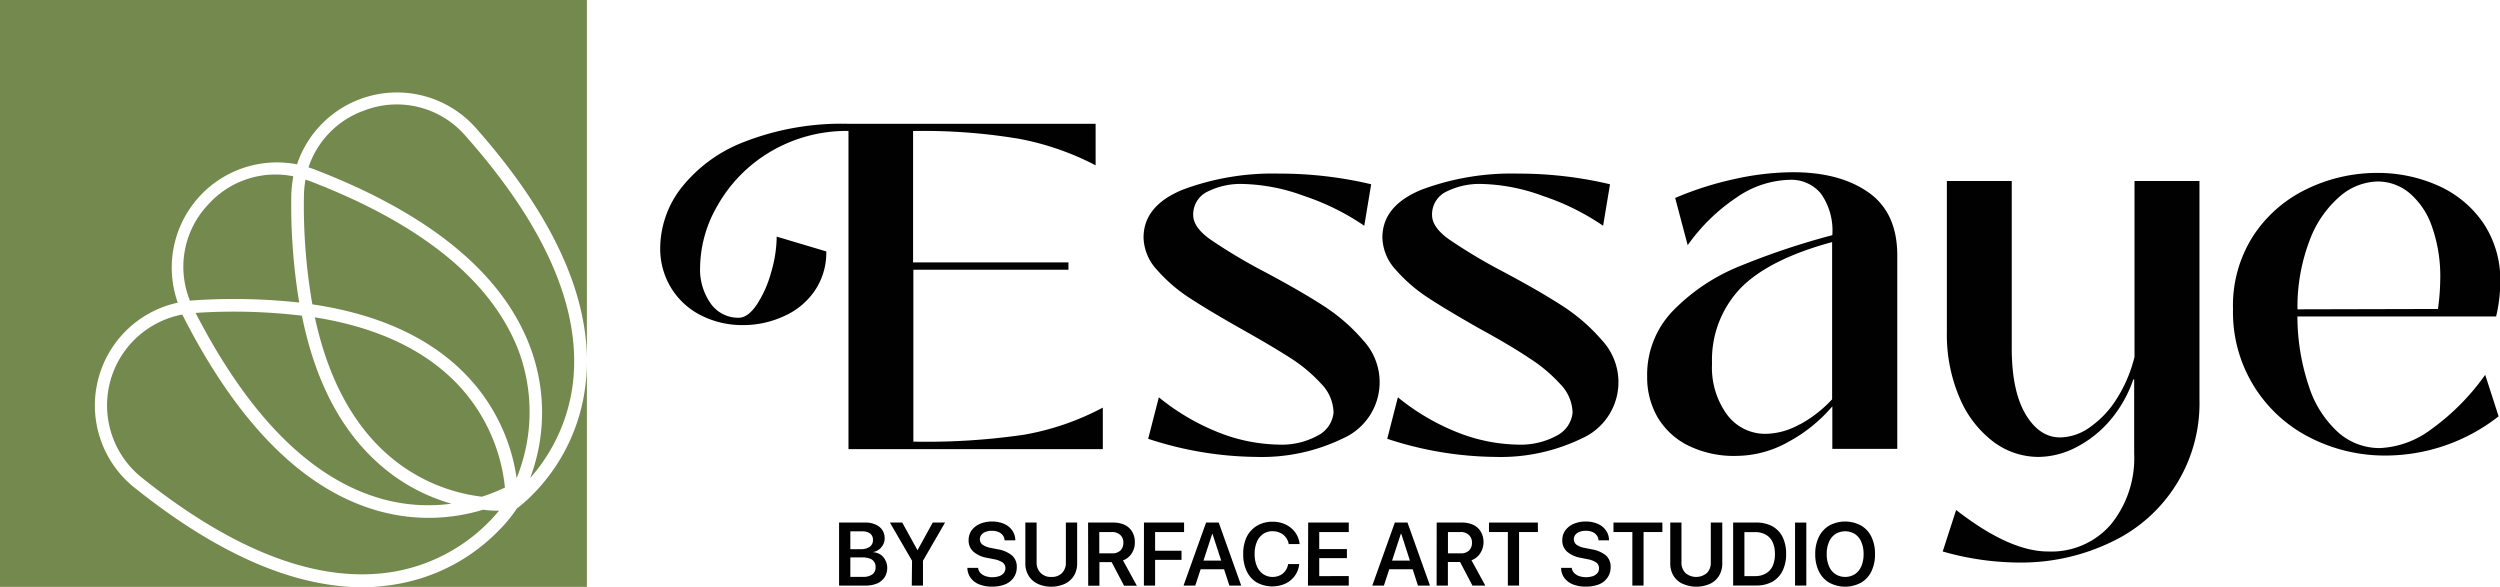
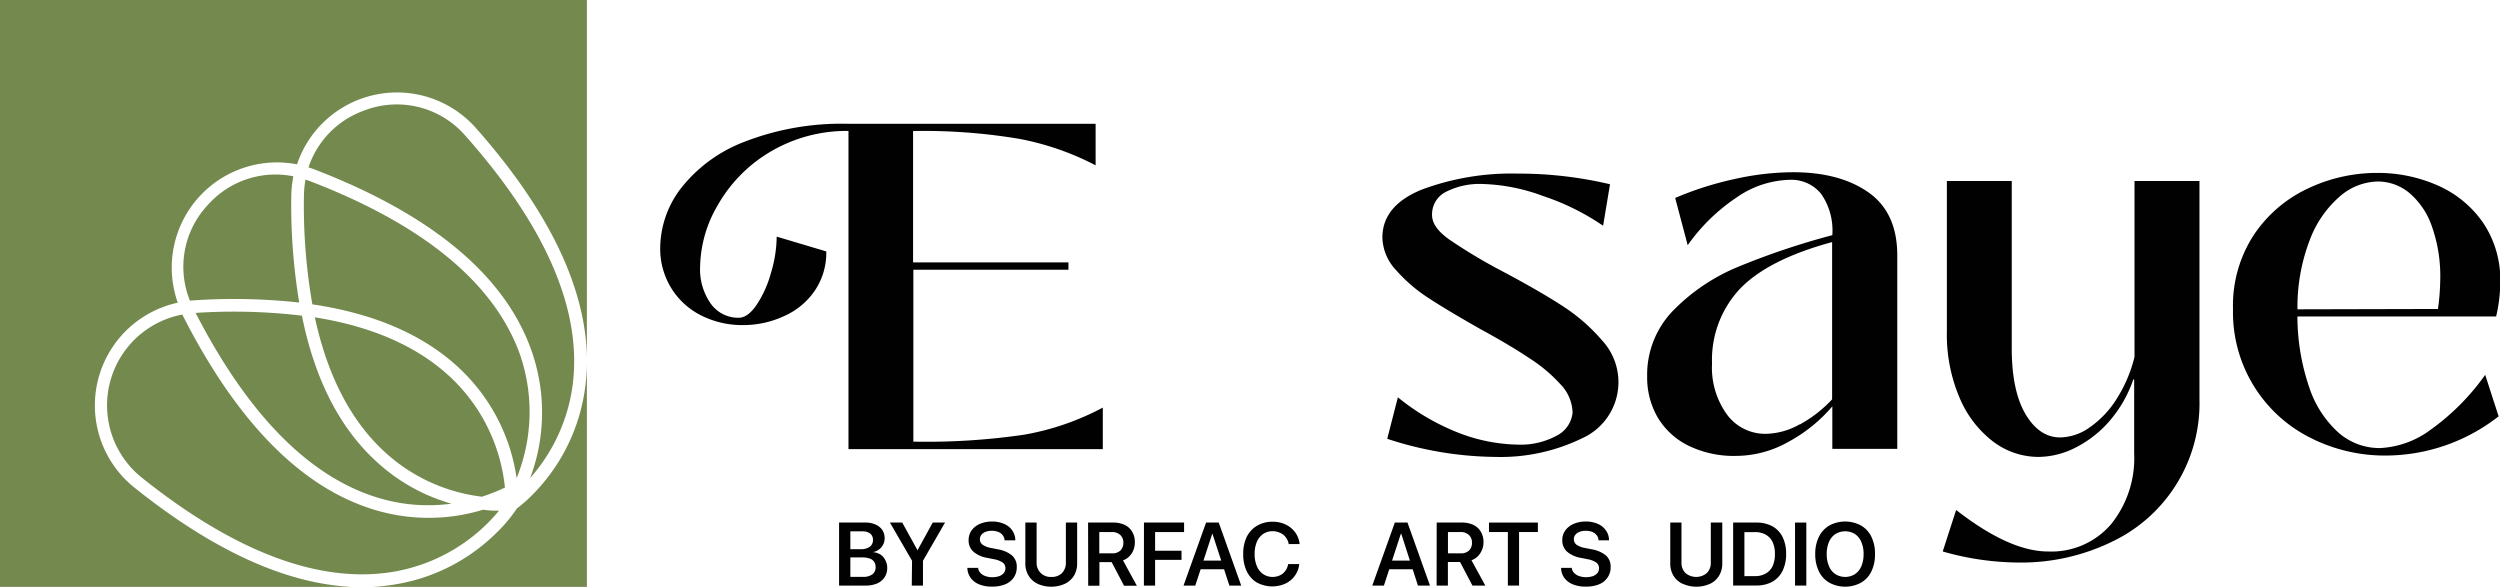
<svg xmlns="http://www.w3.org/2000/svg" viewBox="0 0 361.44 84.85">
  <defs>
    <style>.cls-1{fill:#010101;}.cls-2{fill:#73894e;}</style>
  </defs>
  <g id="Layer_2" data-name="Layer 2">
    <g id="Layer_1-2" data-name="Layer 1">
      <path class="cls-1" d="M132.05,63.85a97.49,97.49,0,0,0,16-1,38.12,38.12,0,0,0,11.39-3.92v6H122.67v-46a21.67,21.67,0,0,0-11.53,3.15,21.06,21.06,0,0,0-7.41,7.65,18.12,18.12,0,0,0-2.51,8.78,8.57,8.57,0,0,0,1.57,5.43,4.86,4.86,0,0,0,4,2c.89,0,1.76-.63,2.61-1.88a16.09,16.09,0,0,0,2.08-4.66,18.58,18.58,0,0,0,.81-5.19l7.17,2.14a9.73,9.73,0,0,1-1.68,5.7,10.46,10.46,0,0,1-4.42,3.65A14,14,0,0,1,107.52,47a13.23,13.23,0,0,1-6.24-1.44,10.73,10.73,0,0,1-4.29-4,10.87,10.87,0,0,1-1.54-5.76,14.35,14.35,0,0,1,3-8.58,21.27,21.27,0,0,1,9.15-6.71,38.72,38.72,0,0,1,15.09-2.61H158.4v6a39.91,39.91,0,0,0-11-3.82,83.74,83.74,0,0,0-15.39-1.14v19h22.46V39H132.05Z" />
-       <path class="cls-1" d="M166,63.44l1.54-6a32.68,32.68,0,0,0,9.29,5.33,24.68,24.68,0,0,0,8,1.51,10.84,10.84,0,0,0,5.69-1.31,4.19,4.19,0,0,0,2.28-3.32A6.16,6.16,0,0,0,191,55.47a21.94,21.94,0,0,0-4.45-3.72q-2.66-1.71-7.08-4.19-4.75-2.69-7.5-4.49a22.55,22.55,0,0,1-4.7-4.06,7.1,7.1,0,0,1-1.94-4.66q0-4.62,5.7-6.94a37.16,37.16,0,0,1,13.94-2.31,57.18,57.18,0,0,1,13.27,1.54l-1,6a34.74,34.74,0,0,0-8.65-4.29,27.2,27.2,0,0,0-8.78-1.75,10.71,10.71,0,0,0-5.3,1.14,3.64,3.64,0,0,0-2,3.35c0,1.17.81,2.33,2.42,3.49a77,77,0,0,0,7.84,4.69q5.16,2.74,8.55,4.93a26.37,26.37,0,0,1,5.76,5,8.88,8.88,0,0,1-2.92,14.18,26.82,26.82,0,0,1-12.46,2.68A51.26,51.26,0,0,1,166,63.44Z" />
      <path class="cls-1" d="M200.56,63.44l1.54-6a32.68,32.68,0,0,0,9.29,5.33,24.68,24.68,0,0,0,8,1.51,10.91,10.91,0,0,0,5.7-1.31,4.2,4.2,0,0,0,2.27-3.32,6.16,6.16,0,0,0-1.81-4.15,21.94,21.94,0,0,0-4.45-3.72Q218.46,50,214,47.56q-4.75-2.69-7.5-4.49a22.55,22.55,0,0,1-4.7-4.06,7.1,7.1,0,0,1-1.94-4.66q0-4.62,5.7-6.94a37.16,37.16,0,0,1,13.94-2.31,57.18,57.18,0,0,1,13.27,1.54l-1,6a34.57,34.57,0,0,0-8.65-4.29,27.2,27.2,0,0,0-8.78-1.75,10.71,10.71,0,0,0-5.3,1.14,3.64,3.64,0,0,0-2,3.35c0,1.17.81,2.33,2.42,3.49a77,77,0,0,0,7.84,4.69q5.16,2.74,8.55,4.93a26.37,26.37,0,0,1,5.76,5,8.89,8.89,0,0,1-2.91,14.18,26.89,26.89,0,0,1-12.47,2.68A51.26,51.26,0,0,1,200.56,63.44Z" />
      <path class="cls-1" d="M244,64.38a10.62,10.62,0,0,1-4.39-4.12,11.5,11.5,0,0,1-1.47-5.8,13.3,13.3,0,0,1,3.75-9.55,28.11,28.11,0,0,1,9.49-6.37A107.74,107.74,0,0,1,264.91,34,9.25,9.25,0,0,0,263.27,28,5.55,5.55,0,0,0,258.68,26a14,14,0,0,0-7.61,2.55,27,27,0,0,0-7.07,6.9l-1.81-6.83a47.17,47.17,0,0,1,8.51-2.72,39.54,39.54,0,0,1,8.51-1q6.78,0,10.93,2.92t4.16,9.08v28h-9.39V58.75a22.18,22.18,0,0,1-6.4,5.16,15.48,15.48,0,0,1-7.41,2A15,15,0,0,1,244,64.38Zm16.19-3a18.3,18.3,0,0,0,4.69-3.65V35q-9.18,2.49-13.27,6.7a15,15,0,0,0-4.09,10.86A11.53,11.53,0,0,0,249.73,60a6.86,6.86,0,0,0,5.6,2.72A10.28,10.28,0,0,0,260.22,61.33Z" />
      <path class="cls-1" d="M280.87,79.73l1.94-6q7.71,6,13.27,6a11.35,11.35,0,0,0,9.12-3.93,15.19,15.19,0,0,0,3.35-10.22V54.86h-.13A18,18,0,0,1,304.87,61a16.11,16.11,0,0,1-4.93,3.78,12,12,0,0,1-5.2,1.28,10.9,10.9,0,0,1-6.57-2.21,15.51,15.51,0,0,1-4.86-6.34A23.18,23.18,0,0,1,281.47,48V26.17h9.38v24.2c0,4.11.68,7.29,2,9.52s3,3.35,5,3.35A7.52,7.52,0,0,0,302,61.87a14.14,14.14,0,0,0,3.89-4,20.36,20.36,0,0,0,2.71-6.27V26.17h9.39V57.75a22.14,22.14,0,0,1-12.67,20.58,30,30,0,0,1-13.41,3A40.45,40.45,0,0,1,280.87,79.73Z" />
      <path class="cls-1" d="M334,63.28a20.28,20.28,0,0,1-11.16-18.61,18.63,18.63,0,0,1,3-10.69,19.11,19.11,0,0,1,7.77-6.7A23.25,23.25,0,0,1,343.68,25a21.35,21.35,0,0,1,8.75,1.81A15.54,15.54,0,0,1,359,32.21a14.75,14.75,0,0,1,2.48,8.64,22,22,0,0,1-.6,4.9H332.15A31.93,31.93,0,0,0,333.86,56a15.22,15.22,0,0,0,4.22,6.54,9,9,0,0,0,6,2.24,13.31,13.31,0,0,0,7.37-2.68,33.6,33.6,0,0,0,7.85-7.91l1.94,6A26.55,26.55,0,0,1,345,65.86,23.78,23.78,0,0,1,334,63.28Zm18.47-18.61a32.74,32.74,0,0,0,.33-4.22,21.54,21.54,0,0,0-1.24-7.81,11,11,0,0,0-3.28-4.79,7.16,7.16,0,0,0-4.53-1.61,8.63,8.63,0,0,0-5.46,2.15,15.52,15.52,0,0,0-4.36,6.33,27,27,0,0,0-1.77,10Z" />
      <path class="cls-1" d="M121.31,75.55h1.63v9.11h-1.63Zm.81,7.85h2.64a2.2,2.2,0,0,0,1.36-.36,1.22,1.22,0,0,0,.47-1.05h0a1.31,1.31,0,0,0-.22-.78,1.24,1.24,0,0,0-.64-.46,3,3,0,0,0-1.07-.16h-2.54V79.4h2.28a2.24,2.24,0,0,0,1.35-.35,1.18,1.18,0,0,0,.46-1v0a1.13,1.13,0,0,0-.4-.91,1.81,1.81,0,0,0-1.13-.32h-2.56V75.55h3a3.33,3.33,0,0,1,1.44.28,2.25,2.25,0,0,1,1,.79,2.2,2.2,0,0,1,.34,1.21h0a1.93,1.93,0,0,1-.23.92,2.08,2.08,0,0,1-.61.71,2,2,0,0,1-.88.36v0a2.51,2.51,0,0,1,1.12.36A2,2,0,0,1,128,81a2.16,2.16,0,0,1,.27,1.08h0a2.42,2.42,0,0,1-.38,1.38,2.48,2.48,0,0,1-1.07.89,4.22,4.22,0,0,1-1.67.31h-3Z" />
      <path class="cls-1" d="M131.86,81.07l-3.2-5.52h1.78l2.21,4h0l2.2-4h1.78l-3.19,5.52v3.59h-1.62Z" />
      <path class="cls-1" d="M141.6,84.5a2.86,2.86,0,0,1-1.23-.9,2.56,2.56,0,0,1-.51-1.4v-.1h1.56v.08a1.3,1.3,0,0,0,.34.67,1.73,1.73,0,0,0,.72.44,2.86,2.86,0,0,0,1,.16,2.93,2.93,0,0,0,1-.16,1.51,1.51,0,0,0,.65-.45,1.12,1.12,0,0,0,.23-.69h0a1,1,0,0,0-.38-.81,3.31,3.31,0,0,0-1.27-.49l-1-.2a4,4,0,0,1-2-.91,2.15,2.15,0,0,1-.67-1.65h0a2.4,2.4,0,0,1,.43-1.41,2.92,2.92,0,0,1,1.2-.94,4.35,4.35,0,0,1,1.74-.34,4.29,4.29,0,0,1,1.74.33,2.77,2.77,0,0,1,1.17.92,2.53,2.53,0,0,1,.47,1.36v.11h-1.56V78a1.29,1.29,0,0,0-.3-.67,1.53,1.53,0,0,0-.63-.44,2.5,2.5,0,0,0-.9-.15,2.36,2.36,0,0,0-.92.16,1.29,1.29,0,0,0-.6.43,1,1,0,0,0-.21.64h0a.94.94,0,0,0,.39.78,3,3,0,0,0,1.21.47l1,.2a4.25,4.25,0,0,1,2.07.91A2.14,2.14,0,0,1,147,82h0a2.59,2.59,0,0,1-.42,1.47,2.8,2.8,0,0,1-1.23,1,5,5,0,0,1-1.91.34A4.87,4.87,0,0,1,141.6,84.5Z" />
      <path class="cls-1" d="M150,84.39a3,3,0,0,1-1.3-1.18,3.28,3.28,0,0,1-.46-1.76v-5.9h1.63v5.76a2,2,0,0,0,2.12,2.1,2.05,2.05,0,0,0,1.57-.58,2.12,2.12,0,0,0,.54-1.52V75.55h1.63v5.9a3.39,3.39,0,0,1-.45,1.76,3.1,3.1,0,0,1-1.3,1.18,4.82,4.82,0,0,1-4,0Z" />
      <path class="cls-1" d="M157.31,75.55h3.63a3.85,3.85,0,0,1,1.67.34,2.47,2.47,0,0,1,1.08,1,2.82,2.82,0,0,1,.38,1.51h0a2.83,2.83,0,0,1-.46,1.62,2.52,2.52,0,0,1-1.25,1l2,3.66h-1.85l-1.79-3.41h-1.77v3.41h-1.62ZM160.77,80a1.7,1.7,0,0,0,1.21-.4,1.55,1.55,0,0,0,.43-1.14v0a1.44,1.44,0,0,0-.45-1.12,1.72,1.72,0,0,0-1.22-.42h-1.81V80Z" />
      <path class="cls-1" d="M165.39,75.55h5.8v1.37H167v2.7h3.82v1.32H167v3.72h-1.62Z" />
      <path class="cls-1" d="M174.37,75.55h1.37v1.62h-.48l-2.45,7.49h-1.7Zm-1.18,5.5h4.18l.43,1.25h-5Zm2.1-3.88V75.55h.91l3.25,9.11h-1.71Z" />
      <path class="cls-1" d="M181.74,84.24a3.78,3.78,0,0,1-1.48-1.63,5.57,5.57,0,0,1-.52-2.51h0a5.57,5.57,0,0,1,.52-2.51A3.92,3.92,0,0,1,181.75,76a4.34,4.34,0,0,1,2.26-.57,4.22,4.22,0,0,1,1.88.41,3.67,3.67,0,0,1,1.35,1.11,3.53,3.53,0,0,1,.65,1.64v.07H186.3l0-.12a2.37,2.37,0,0,0-.44-.9,2,2,0,0,0-.76-.59A2.54,2.54,0,0,0,184,76.8a2.36,2.36,0,0,0-1.38.4,2.67,2.67,0,0,0-.91,1.14,4.46,4.46,0,0,0-.32,1.76h0a4.44,4.44,0,0,0,.32,1.75,2.65,2.65,0,0,0,.91,1.15,2.41,2.41,0,0,0,1.38.41,2.44,2.44,0,0,0,1-.21,1.94,1.94,0,0,0,.77-.59,2.39,2.39,0,0,0,.46-1l0-.06h1.6v.07a3.43,3.43,0,0,1-.64,1.64,3.56,3.56,0,0,1-1.36,1.12,4.68,4.68,0,0,1-4.15-.18Z" />
-       <path class="cls-1" d="M189.13,75.55H195v1.37h-4.27v2.46h4v1.31h-4v2.6H195v1.37h-5.9Z" />
      <path class="cls-1" d="M201.66,75.55H203v1.62h-.47l-2.45,7.49H198.4Zm-1.17,5.5h4.17l.43,1.25h-5Zm2.1-3.88V75.55h.9l3.25,9.11H205Z" />
      <path class="cls-1" d="M207.71,75.55h3.64a3.88,3.88,0,0,1,1.67.34,2.47,2.47,0,0,1,1.08,1,2.92,2.92,0,0,1,.38,1.51h0A2.9,2.9,0,0,1,214,80a2.5,2.5,0,0,1-1.26,1l2,3.66h-1.86l-1.79-3.41h-1.76v3.41h-1.63ZM211.18,80a1.66,1.66,0,0,0,1.2-.4,1.51,1.51,0,0,0,.43-1.14v0a1.44,1.44,0,0,0-.45-1.12,1.68,1.68,0,0,0-1.21-.42h-1.81V80Z" />
      <path class="cls-1" d="M218,76.92h-2.73V75.55h7.07v1.37h-2.72v7.74H218Z" />
      <path class="cls-1" d="M227.44,84.5a2.89,2.89,0,0,1-1.24-.9,2.47,2.47,0,0,1-.5-1.4v-.1h1.55v.08a1.25,1.25,0,0,0,.35.67,1.75,1.75,0,0,0,.71.44,3.24,3.24,0,0,0,2,0,1.58,1.58,0,0,0,.65-.45,1.12,1.12,0,0,0,.22-.69h0a1,1,0,0,0-.38-.81,3.25,3.25,0,0,0-1.26-.49l-1-.2a4.09,4.09,0,0,1-2-.91,2.15,2.15,0,0,1-.67-1.65h0a2.34,2.34,0,0,1,.44-1.41,2.92,2.92,0,0,1,1.2-.94,4.32,4.32,0,0,1,1.74-.34,4.2,4.2,0,0,1,1.73.33,2.71,2.71,0,0,1,1.17.92,2.37,2.37,0,0,1,.47,1.36v.11H231.1V78a1.29,1.29,0,0,0-.3-.67,1.53,1.53,0,0,0-.63-.44,2.5,2.5,0,0,0-.9-.15,2.33,2.33,0,0,0-.92.16,1.29,1.29,0,0,0-.6.43,1,1,0,0,0-.21.64h0a1,1,0,0,0,.38.78,3,3,0,0,0,1.21.47l1,.2a4.34,4.34,0,0,1,2.08.91,2.18,2.18,0,0,1,.65,1.67h0a2.52,2.52,0,0,1-.43,1.47,2.71,2.71,0,0,1-1.22,1,5,5,0,0,1-1.91.34A4.87,4.87,0,0,1,227.44,84.5Z" />
-       <path class="cls-1" d="M236,76.92h-2.73V75.55h7.07v1.37h-2.72v7.74H236Z" />
      <path class="cls-1" d="M243.23,84.39a3.1,3.1,0,0,1-1.3-1.18,3.36,3.36,0,0,1-.45-1.76v-5.9h1.62v5.76a2.09,2.09,0,0,0,.56,1.52,2.4,2.4,0,0,0,3.13,0,2.09,2.09,0,0,0,.55-1.52V75.55H249v5.9a3.39,3.39,0,0,1-.45,1.76,3,3,0,0,1-1.29,1.18,4.84,4.84,0,0,1-4,0Z" />
      <path class="cls-1" d="M250.57,75.55h3.33a4.83,4.83,0,0,1,2.33.53,3.61,3.61,0,0,1,1.48,1.54,5.38,5.38,0,0,1,.52,2.45h0a5.39,5.39,0,0,1-.52,2.47,3.68,3.68,0,0,1-1.48,1.57,4.72,4.72,0,0,1-2.33.54h-3.33Zm3.16,7.74a3,3,0,0,0,1.55-.37,2.41,2.41,0,0,0,1-1.08,4.14,4.14,0,0,0,.33-1.75h0a3.92,3.92,0,0,0-.34-1.73,2.38,2.38,0,0,0-1-1.07,3.08,3.08,0,0,0-1.54-.36H252.2v6.37Z" />
      <path class="cls-1" d="M259.52,75.55h1.63v9.11h-1.63Z" />
      <path class="cls-1" d="M264.47,84.24a3.76,3.76,0,0,1-1.5-1.63,5.55,5.55,0,0,1-.53-2.5h0a5.52,5.52,0,0,1,.53-2.5,3.89,3.89,0,0,1,1.5-1.63,4.83,4.83,0,0,1,4.59,0,3.76,3.76,0,0,1,1.5,1.63,5.52,5.52,0,0,1,.52,2.5h0a5.55,5.55,0,0,1-.52,2.5,3.76,3.76,0,0,1-1.5,1.63,4.83,4.83,0,0,1-4.59,0ZM268.19,83a2.59,2.59,0,0,0,.92-1.15,4.39,4.39,0,0,0,.32-1.74h0a4.32,4.32,0,0,0-.33-1.76,2.55,2.55,0,0,0-.92-1.14,2.69,2.69,0,0,0-2.82,0,2.51,2.51,0,0,0-.93,1.14,4.29,4.29,0,0,0-.33,1.76h0a4.3,4.3,0,0,0,.33,1.75,2.5,2.5,0,0,0,.92,1.14,2.66,2.66,0,0,0,2.84,0Z" />
      <path class="cls-2" d="M45.52,45.88c1.85,8.56,5.3,15.15,10.32,19.66a25.19,25.19,0,0,0,13.83,6.27A26.16,26.16,0,0,0,73,70.49a25.37,25.37,0,0,0-7.28-15.38C60.94,50.34,54.17,47.26,45.52,45.88Z" />
      <path class="cls-2" d="M55.2,74c-11-2.86-20.68-12.43-28.82-28.47h0l0-.06a13.37,13.37,0,0,0-5.86,23.6C34.12,79.93,46.43,84.49,57.07,82.63a25.34,25.34,0,0,0,15.08-8.8c-.64,0-1.42,0-2.3-.14A26.92,26.92,0,0,1,55.2,74Z" />
      <path class="cls-2" d="M28.28,45.24c7.83,15.2,17,24.28,27.35,27a24.91,24.91,0,0,0,9.63.58,26.75,26.75,0,0,1-10.61-5.88c-5.45-4.88-9.13-12-11-21.3A83.06,83.06,0,0,0,28.28,45.24Z" />
      <path class="cls-2" d="M27.89,43.43a86.7,86.7,0,0,1,15.37.31,86.48,86.48,0,0,1-1.15-15.33,16.52,16.52,0,0,1,.3-2.92,13.06,13.06,0,0,0-11.9,3.65c-.18.18-.35.36-.52.55a13.07,13.07,0,0,0-2.53,13.78Z" />
      <path class="cls-2" d="M44.71,26.15c-.17-.07-.36-.12-.54-.18a14,14,0,0,0-.23,2.45A82.86,82.86,0,0,0,45.16,44c9.36,1.39,16.69,4.67,21.87,9.84a27,27,0,0,1,7.66,15.28A25.39,25.39,0,0,0,75,50.77C71.15,40.67,61,32.39,44.71,26.15Z" />
      <path class="cls-2" d="M52.6,16a13.08,13.08,0,0,0-8,8.2l.75.25c16.79,6.44,27.32,15.09,31.3,25.72a26.92,26.92,0,0,1,0,18.94,25.31,25.31,0,0,0,6.18-13.74c1.26-10.71-4-22.74-15.55-35.75A13.11,13.11,0,0,0,52.6,16Z" />
      <path class="cls-2" d="M0,0V84.85H84.85V0ZM84.65,55.62A27,27,0,0,1,77,71.51a20.14,20.14,0,0,1-2.27,2,21,21,0,0,1-2.84,3.41,26.93,26.93,0,0,1-14.45,7.52c-11.18,2-24-2.73-38-13.94a15.2,15.2,0,0,1,6.26-26.74,15.21,15.21,0,0,1,17.24-20,15.24,15.24,0,0,1,25.81-5.31C80.62,31.84,86,44.36,84.65,55.62Z" />
    </g>
  </g>
</svg>